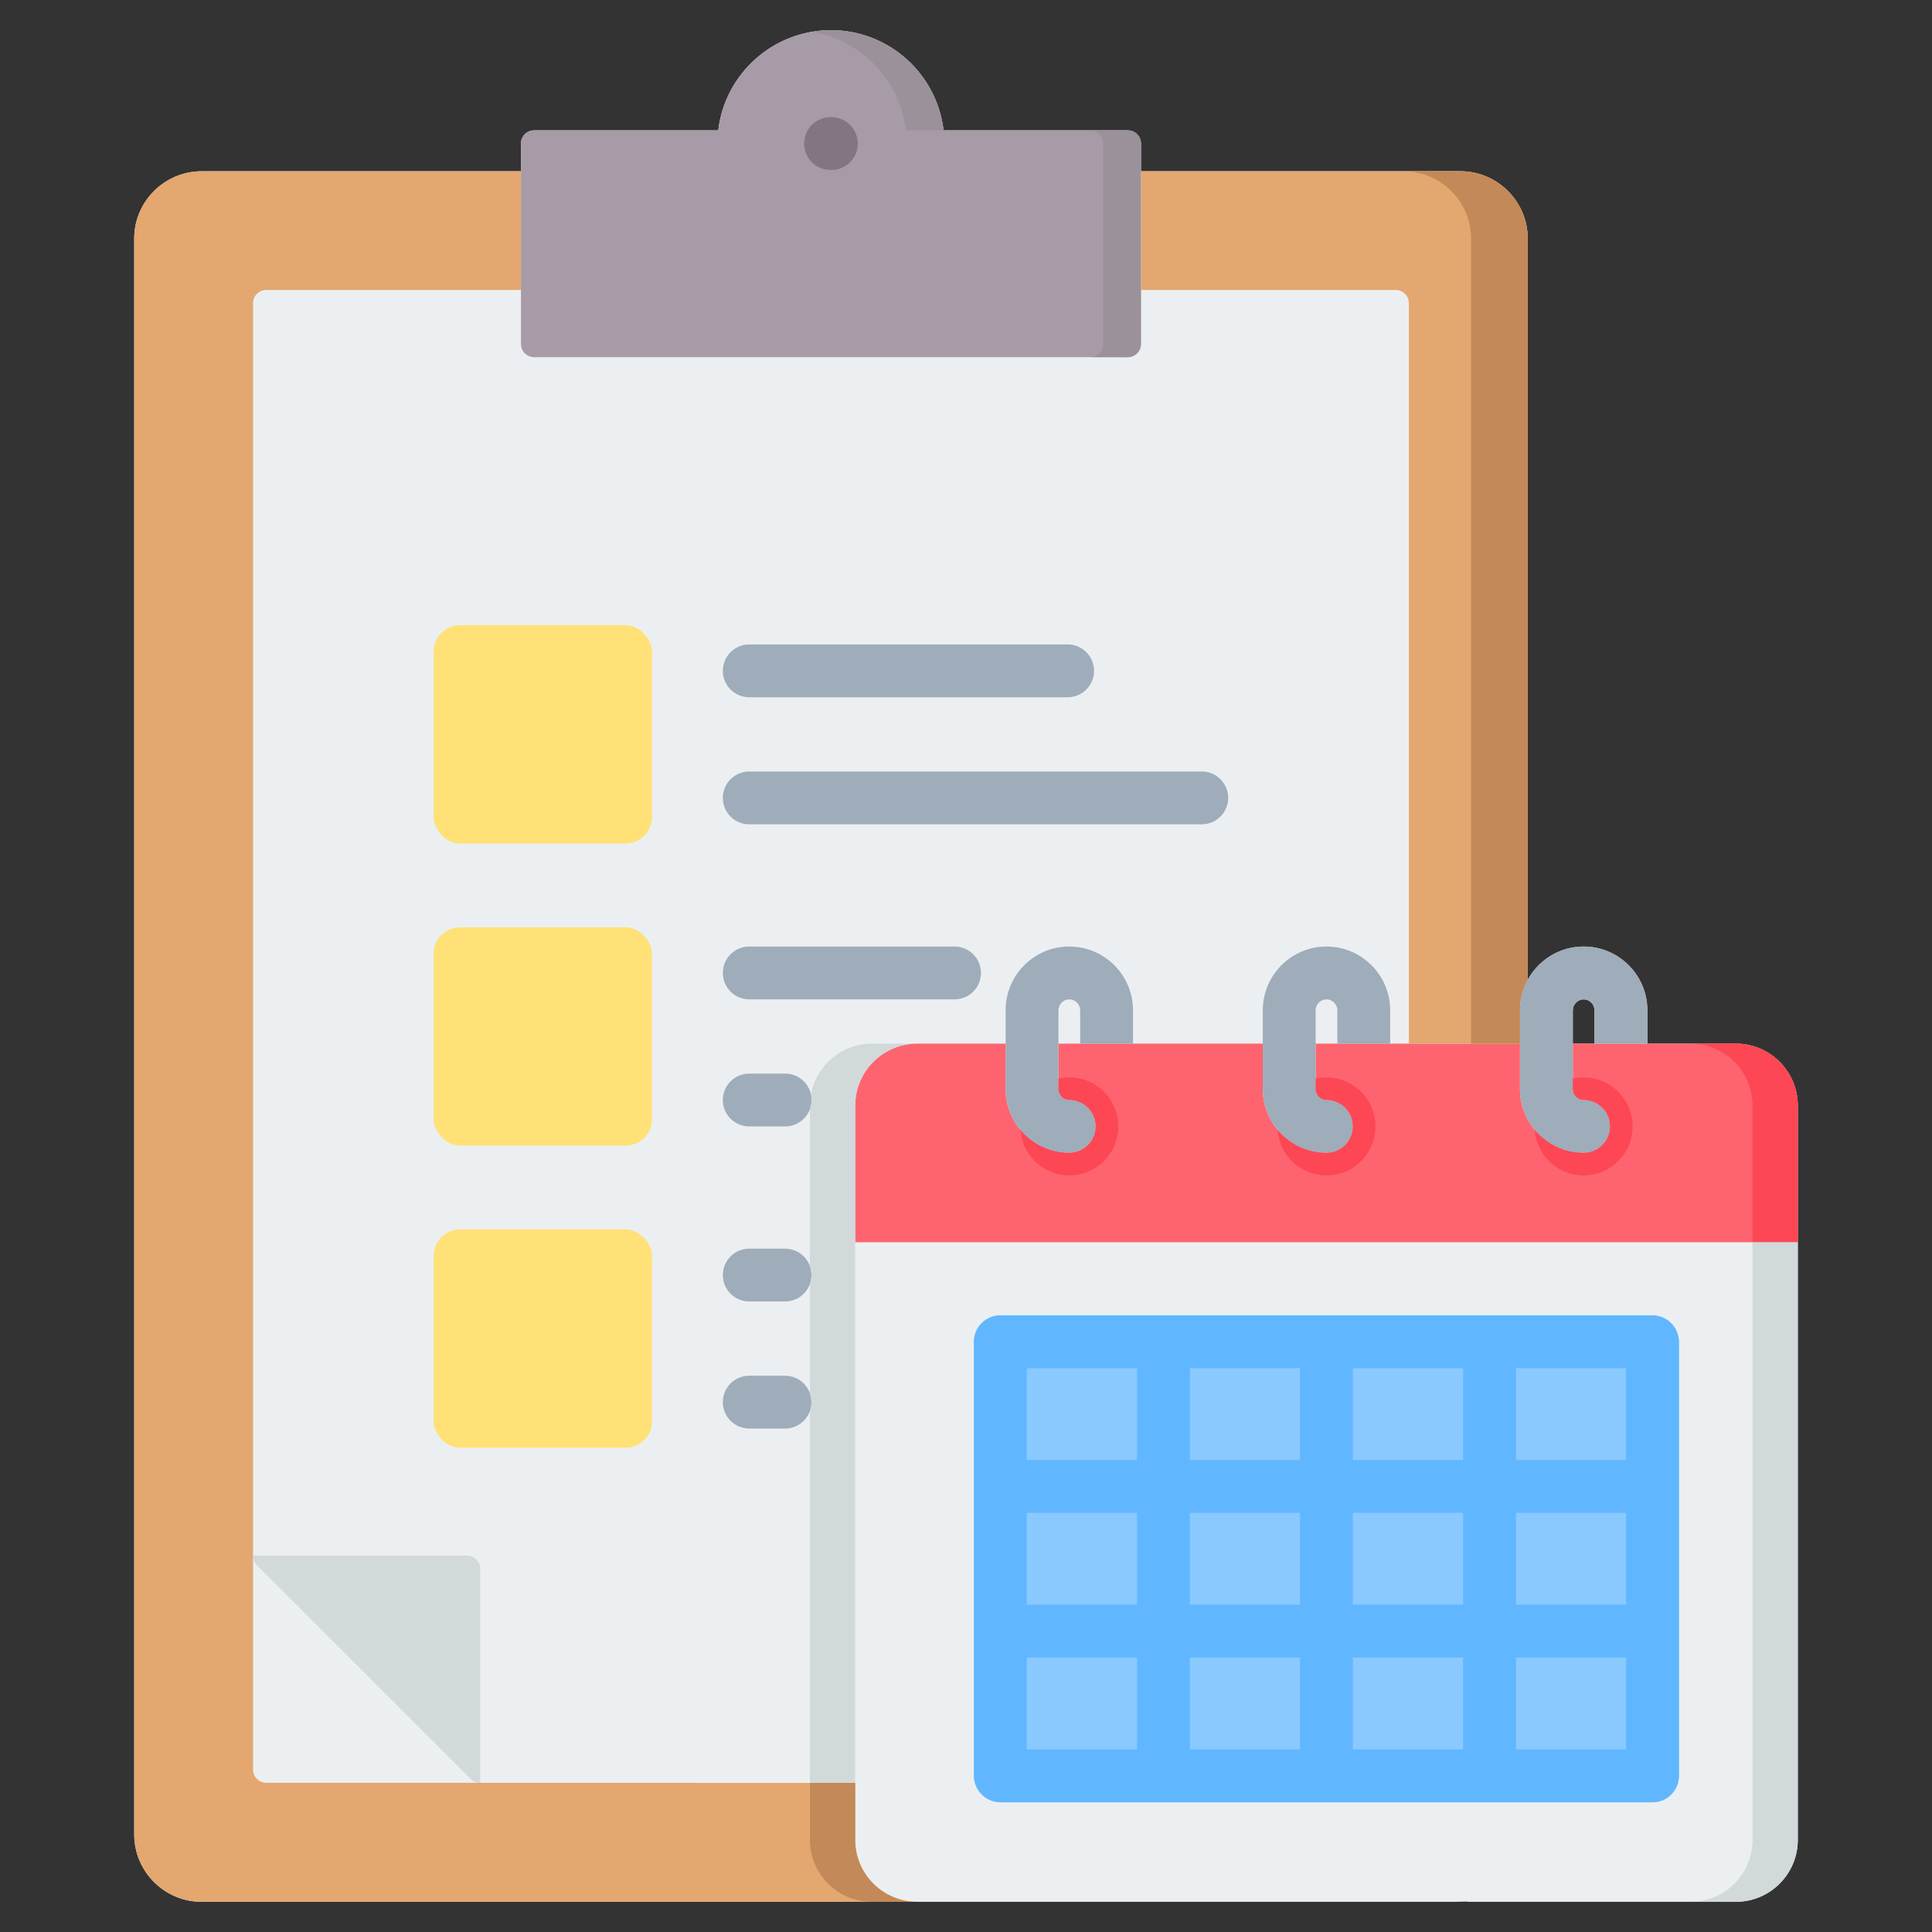
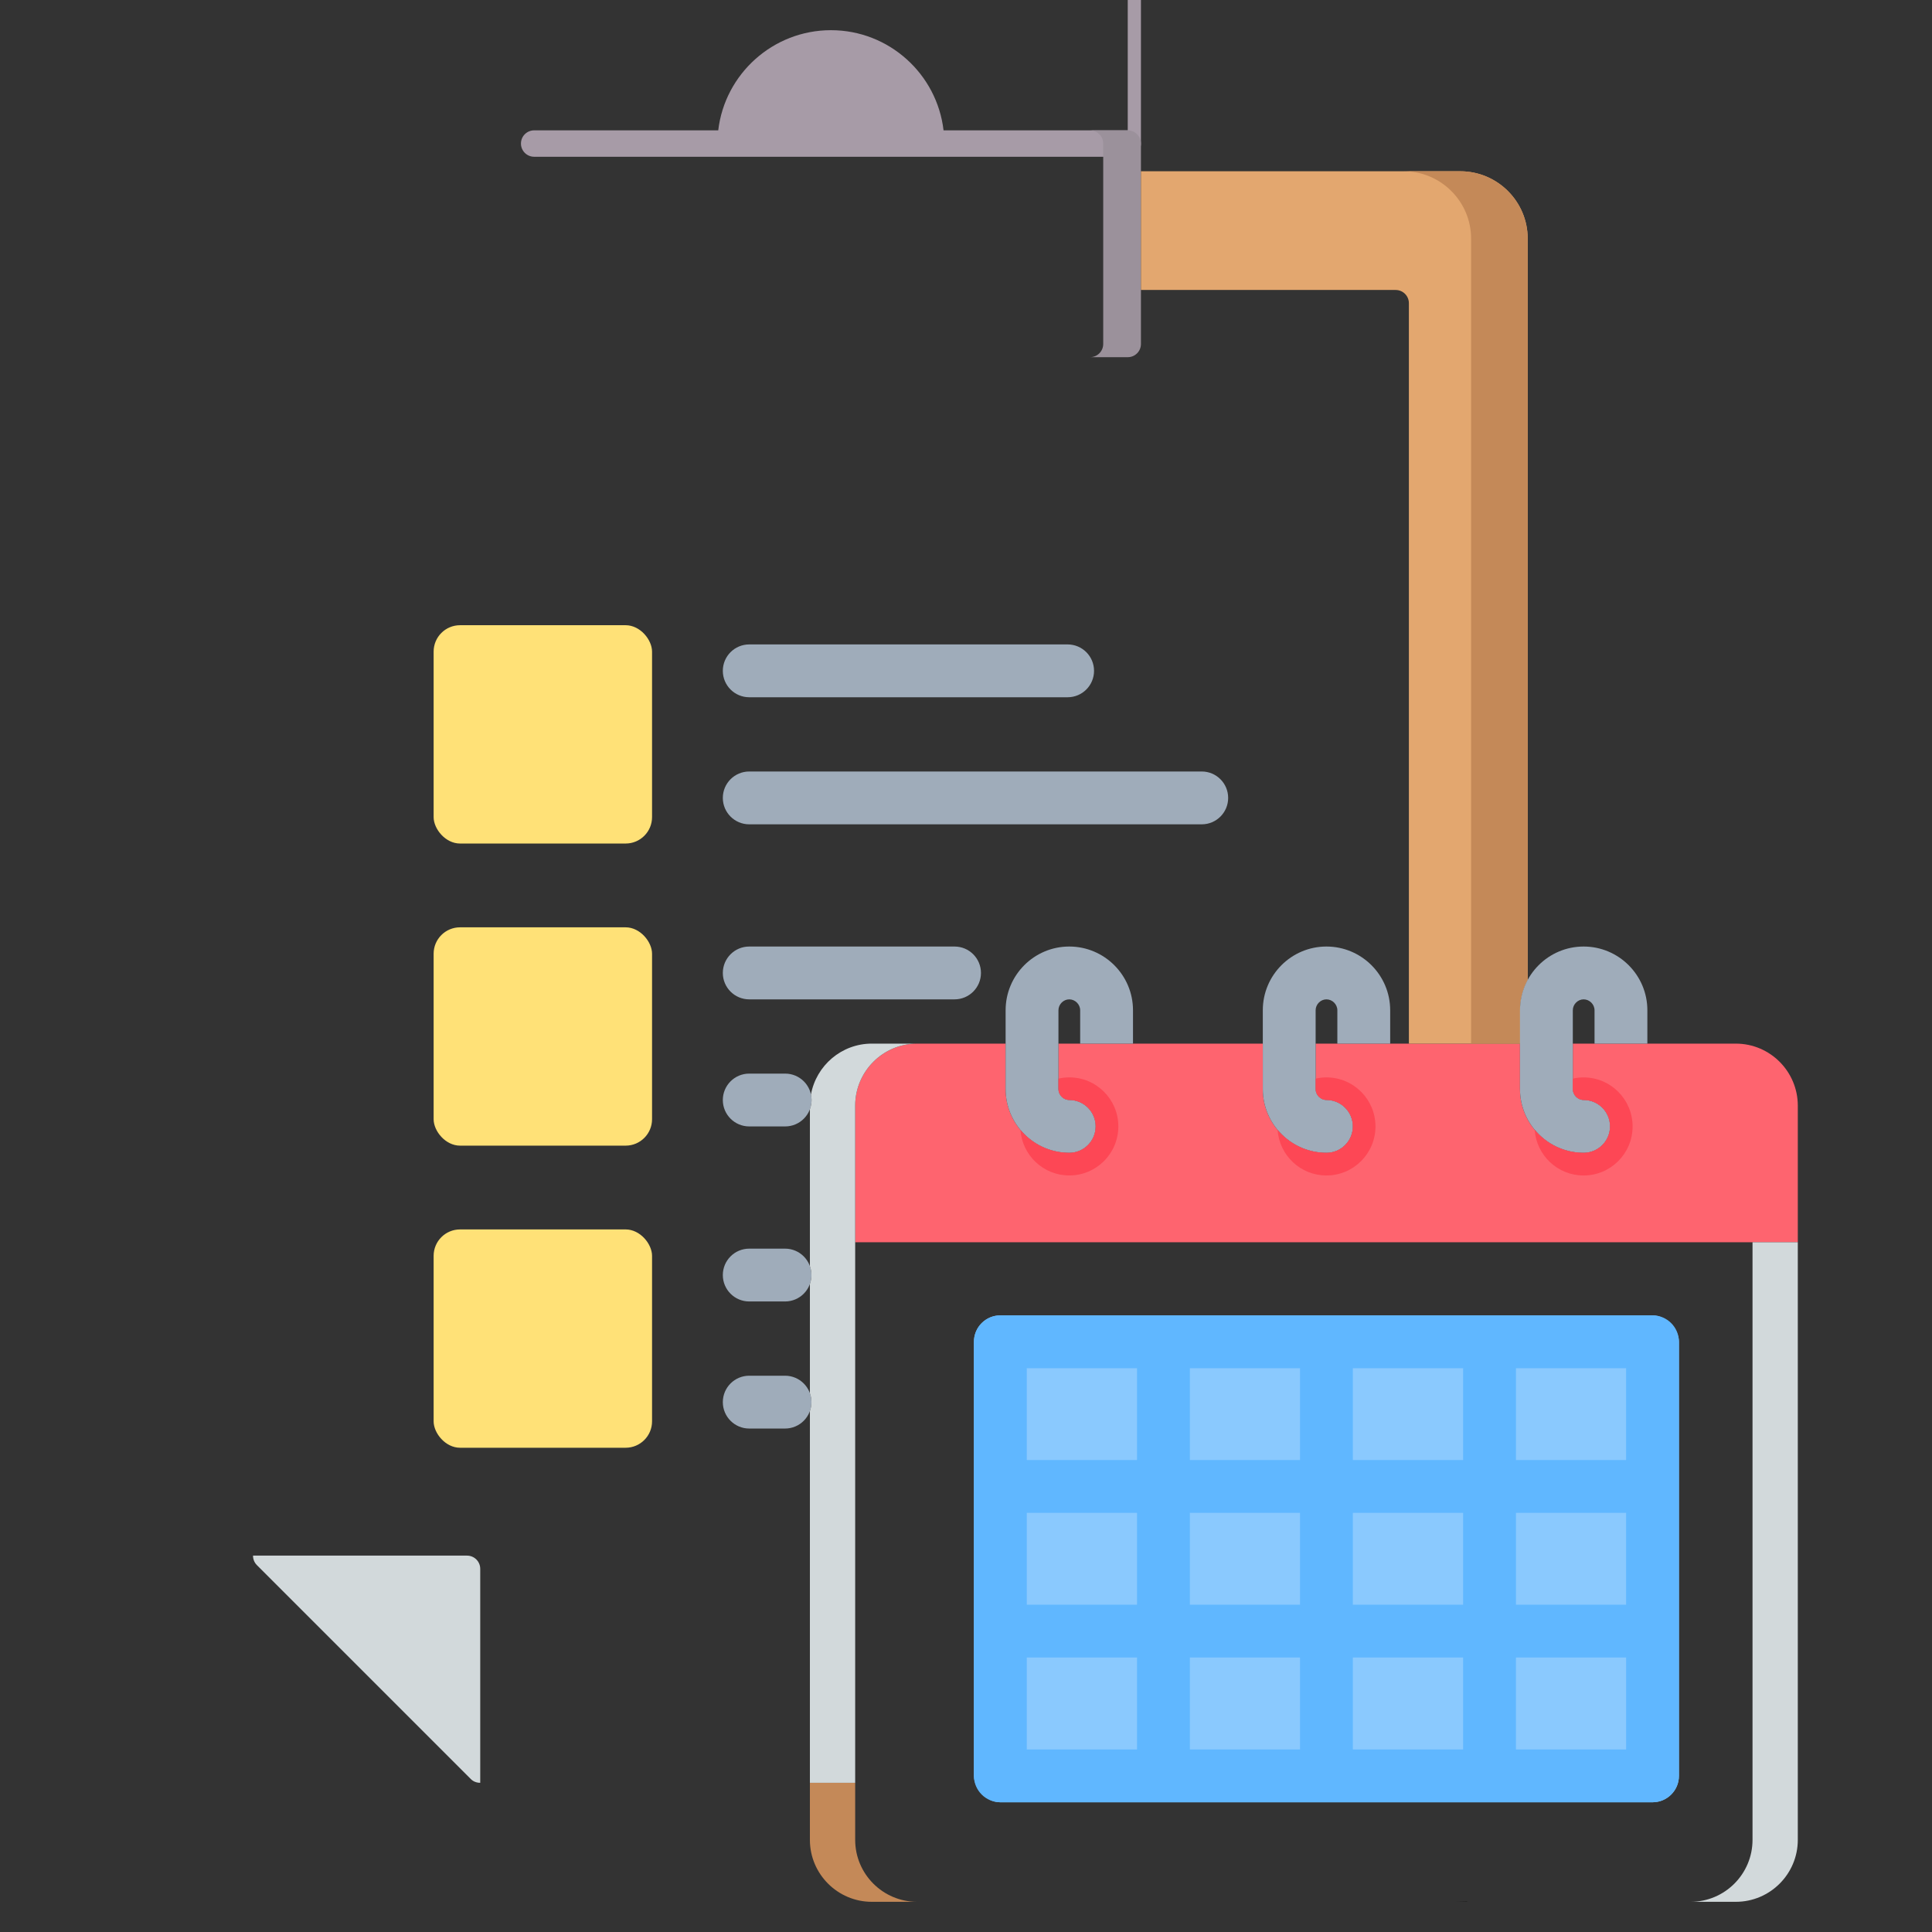
<svg xmlns="http://www.w3.org/2000/svg" id="Layer_1" viewBox="0 0 512 512" data-name="Layer 1">
  <rect x="0" y="0" width="512" height="512" fill="#333333" stroke="none" />
-   <path d="m460.023 276.571h-23.455v-8.837c0-9.314-7.578-16.893-16.893-16.893-6.388 0-11.957 3.576-14.818 8.835v-196.441c0-9.843-8.021-17.85-17.879-17.85h-84.615v-7.342c0-1.933-1.567-3.5-3.5-3.5h-48.812c-1.739-14.923-14.458-26.543-29.84-26.543s-28.128 11.621-29.869 26.543h-48.784c-1.933 0-3.5 1.567-3.5 3.5v7.342h-84.615c-9.858 0-17.879 8.007-17.879 17.85v422.886c0 9.858 8.021 17.879 17.879 17.879h406.58c9.05 0 16.413-7.362 16.413-16.412v-194.576c0-9.065-7.363-16.441-16.413-16.441zm-37.455 0h-5.757v-8.837c0-1.568 1.312-2.893 2.864-2.893 1.568 0 2.893 1.325 2.893 2.893z" fill="#eceff1" />
  <path d="m460.023 276.571h-43.211v12.041c0 1.568 1.312 2.893 2.864 2.893 3.866 0 7 3.134 7 7s-3.134 7-7 7c-9.299 0-16.864-7.578-16.864-16.893v-12.041h-54.156v12.041c0 1.568 1.312 2.893 2.864 2.893 3.866 0 7 3.134 7 7s-3.134 7-7 7c-9.299 0-16.864-7.578-16.864-16.893v-12.041h-54.156v12.041c0 1.568 1.312 2.893 2.864 2.893 3.866 0 7 3.134 7 7s-3.134 7-7 7c-9.299 0-16.864-7.578-16.864-16.893v-12.041h-23.455c-9.05 0-16.413 7.375-16.413 16.441v36.198h249.804v-36.198c0-9.065-7.363-16.441-16.413-16.441z" fill="#fe646f" />
  <rect fill="#8ac9fe" height="129.032" rx="7" width="186.835" x="258.102" y="348.589" />
-   <path d="m298.863 34.543h-48.812c-1.739-14.923-14.458-26.543-29.84-26.543s-28.128 11.621-29.869 26.543h-48.784c-1.933 0-3.5 1.567-3.5 3.5v53.116c0 1.933 1.567 3.5 3.5 3.5h157.306c1.933 0 3.5-1.567 3.5-3.5v-53.116c0-1.933-1.567-3.5-3.5-3.5z" fill="#a79ba7" />
+   <path d="m298.863 34.543h-48.812c-1.739-14.923-14.458-26.543-29.84-26.543s-28.128 11.621-29.869 26.543h-48.784c-1.933 0-3.5 1.567-3.5 3.5c0 1.933 1.567 3.5 3.5 3.5h157.306c1.933 0 3.5-1.567 3.5-3.5v-53.116c0-1.933-1.567-3.5-3.5-3.5z" fill="#a79ba7" />
  <g fill="#9b919b">
-     <path d="m240.051 34.543h10c-1.739-14.923-14.458-26.543-29.84-26.543-1.705 0-3.374.15-5.002.424 13.063 2.198 23.295 12.849 24.842 26.12z" />
    <path d="m298.863 34.543h-10c1.933 0 3.5 1.567 3.5 3.5v53.116c0 1.933-1.567 3.5-3.5 3.5h10c1.933 0 3.5-1.567 3.5-3.5v-53.116c0-1.933-1.567-3.5-3.5-3.5z" />
  </g>
  <path d="m124.791 471.485c.656.656 1.543.975 2.472.975h.003v-56.705c0-1.933-1.567-3.5-3.5-3.5h-56.711v.044c0 .928.369 1.818 1.025 2.475z" fill="#d2d9db" />
  <path d="m385.598 504h3.229l.004-.057c-1.074.034-2.151.057-3.234.057z" />
-   <path d="m220.326 45.043h-.23c-3.866 0-7-3.134-7-7s3.134-7 7-7h.23c3.866 0 7 3.134 7 7s-3.134 7-7 7z" fill="#837683" />
  <g fill="#e3a76f">
    <path d="m373.367 80.347v196.224h29.444v-8.837c0-2.916.742-5.661 2.046-8.058v-196.441c0-9.843-8.021-17.85-17.879-17.85h-84.615v31.461h67.504c1.933 0 3.5 1.567 3.5 3.5z" />
-     <path d="m226.632 487.588v-15.098l-156.077-.037c-1.933 0-3.5-1.567-3.5-3.5v-388.606c0-1.933 1.567-3.5 3.5-3.5h67.503v-31.461h-84.615c-9.858 0-17.879 8.007-17.879 17.85v422.886c0 9.858 8.021 17.879 17.879 17.879h189.601c-9.05 0-16.413-7.362-16.413-16.412z" />
  </g>
  <path d="m437.937 348.589h-172.835c-3.866 0-7 3.134-7 7v115.032c0 3.866 3.134 7 7 7h172.835c3.866 0 7-3.134 7-7v-115.032c0-3.866-3.134-7-7-7zm-7 38.334h-29.194v-24.334h29.194zm-115.612 14h29.195v24.334h-29.195zm-14 24.334h-29.223v-24.334h29.223zm43.195-38.334h-29.195v-24.334h29.195zm14-24.334h29.223v24.334h-29.223zm-14 76.669v24.363h-29.195v-24.363zm14 0h29.223v24.363h-29.223zm0-14v-24.334h29.223v24.334zm43.223-24.334h29.194v24.334h-29.194zm-100.418-38.334v24.334h-29.223v-24.334zm-29.223 76.669h29.223v24.363h-29.223zm129.641 24.363v-24.363h29.194v24.363z" fill="#60b7ff" />
  <path d="m318.477 218.454h-119.921c-3.866 0-7-3.134-7-7s3.134-7 7-7h119.921c3.866 0 7 3.134 7 7s-3.134 7-7 7zm-35.545-33.675h-84.376c-3.866 0-7-3.134-7-7s3.134-7 7-7h84.376c3.866 0 7 3.134 7 7s-3.134 7-7 7z" fill="#9facba" />
  <rect fill="#ffe177" height="57.856" rx="7" width="57.884" x="114.916" y="165.688" />
  <rect fill="#ffe177" height="57.856" rx="7" width="57.884" x="114.916" y="325.812" />
  <rect fill="#ffe177" height="57.856" rx="7" width="57.884" x="114.916" y="245.75" />
  <path d="m389.857 63.235v213.335h12.954v-8.837c0-2.916.742-5.661 2.046-8.058v-196.44c0-9.843-8.021-17.85-17.879-17.85h-15c9.858 0 17.879 8.007 17.879 17.85z" fill="#c48958" />
-   <path d="m460.023 276.571h-12c9.05 0 16.413 7.375 16.413 16.441v36.198h12v-36.198c0-9.065-7.363-16.441-16.413-16.441z" fill="#fd4755" />
  <path d="m464.436 329.209v158.378c0 9.05-7.363 16.412-16.413 16.412h12c9.05 0 16.413-7.362 16.413-16.412v-158.378z" fill="#d2d9db" />
  <path d="m214.632 472.46v15.128c0 9.05 7.363 16.412 16.413 16.412h12c-9.05 0-16.413-7.362-16.413-16.412v-15.128z" fill="#c48958" />
  <path d="m208.075 298.516h-9.519c-3.866 0-7-3.134-7-7s3.134-7 7-7h9.519c3.866 0 7 3.134 7 7s-3.134 7-7 7zm44.891-33.675h-54.41c-3.866 0-7-3.134-7-7s3.134-7 7-7h54.41c3.866 0 7 3.134 7 7s-3.134 7-7 7zm-44.92 113.738h-9.49c-3.866 0-7-3.134-7-7s3.134-7 7-7h9.49c3.866 0 7 3.134 7 7s-3.134 7-7 7zm0-33.676h-9.49c-3.866 0-7-3.134-7-7s3.134-7 7-7h9.49c3.866 0 7 3.134 7 7s-3.134 7-7 7z" fill="#9facba" />
  <path d="m214.915 290.037c.103.477.16.971.16 1.479 0 .857-.161 1.673-.443 2.432v41.602c.263.736.414 1.526.414 2.353s-.151 1.617-.414 2.353v28.969c.263.736.414 1.526.414 2.353s-.151 1.617-.414 2.353v98.528h12v-179.448c0-9.065 7.363-16.441 16.413-16.441h-12c-8.034 0-14.726 5.818-16.13 13.466z" fill="#d2d9db" />
  <g fill="#9facba">
    <path d="m419.676 291.504c-1.553 0-2.864-1.325-2.864-2.893v-20.878c0-1.568 1.312-2.893 2.864-2.893 1.568 0 2.893 1.325 2.893 2.893v8.837h14v-8.837c0-9.314-7.578-16.893-16.893-16.893s-16.864 7.578-16.864 16.893v20.878c0 9.314 7.565 16.893 16.864 16.893 3.866 0 7-3.134 7-7s-3.134-7-7-7z" />
    <path d="m351.52 291.504c-1.553 0-2.864-1.325-2.864-2.893v-20.878c0-1.568 1.312-2.893 2.864-2.893 1.568 0 2.893 1.325 2.893 2.893v8.837h14v-8.837c0-9.314-7.578-16.893-16.893-16.893s-16.864 7.578-16.864 16.893v20.878c0 9.314 7.565 16.893 16.864 16.893 3.866 0 7-3.134 7-7s-3.134-7-7-7z" />
    <path d="m283.363 291.504c-1.552 0-2.864-1.325-2.864-2.893v-20.878c0-1.568 1.312-2.893 2.864-2.893 1.568 0 2.893 1.325 2.893 2.893v8.837h14v-8.837c0-9.314-7.578-16.893-16.893-16.893s-16.864 7.578-16.864 16.893v20.878c0 9.314 7.565 16.893 16.864 16.893 3.866 0 7-3.134 7-7s-3.134-7-7-7z" />
  </g>
  <g fill="#fd4755">
    <path d="m351.52 305.504c-5.2 0-9.854-2.372-12.95-6.09.464 6.756 6.076 12.097 12.95 12.097 7.177 0 12.995-5.818 12.995-12.995s-5.818-12.995-12.995-12.995c-.985 0-1.941.119-2.864.327v2.764c0 1.568 1.312 2.893 2.864 2.893 3.866 0 7 3.134 7 7s-3.134 7-7 7z" />
    <path d="m283.363 305.504c-5.191 0-9.838-2.365-12.934-6.072.474 6.746 6.083 12.075 12.949 12.075 7.177 0 12.995-5.818 12.995-12.995s-5.818-12.995-12.995-12.995c-.991 0-1.951.121-2.878.331v2.765c0 1.568 1.312 2.893 2.864 2.893 3.866 0 7 3.134 7 7s-3.134 7-7 7z" />
    <path d="m419.676 305.504c-5.208 0-9.87-2.379-12.966-6.107.453 6.766 6.07 12.118 12.951 12.118 7.177 0 12.995-5.818 12.995-12.995s-5.818-12.995-12.995-12.995c-.98 0-1.931.118-2.85.323v2.763c0 1.568 1.312 2.893 2.864 2.893 3.866 0 7 3.134 7 7s-3.134 7-7 7z" />
  </g>
</svg>